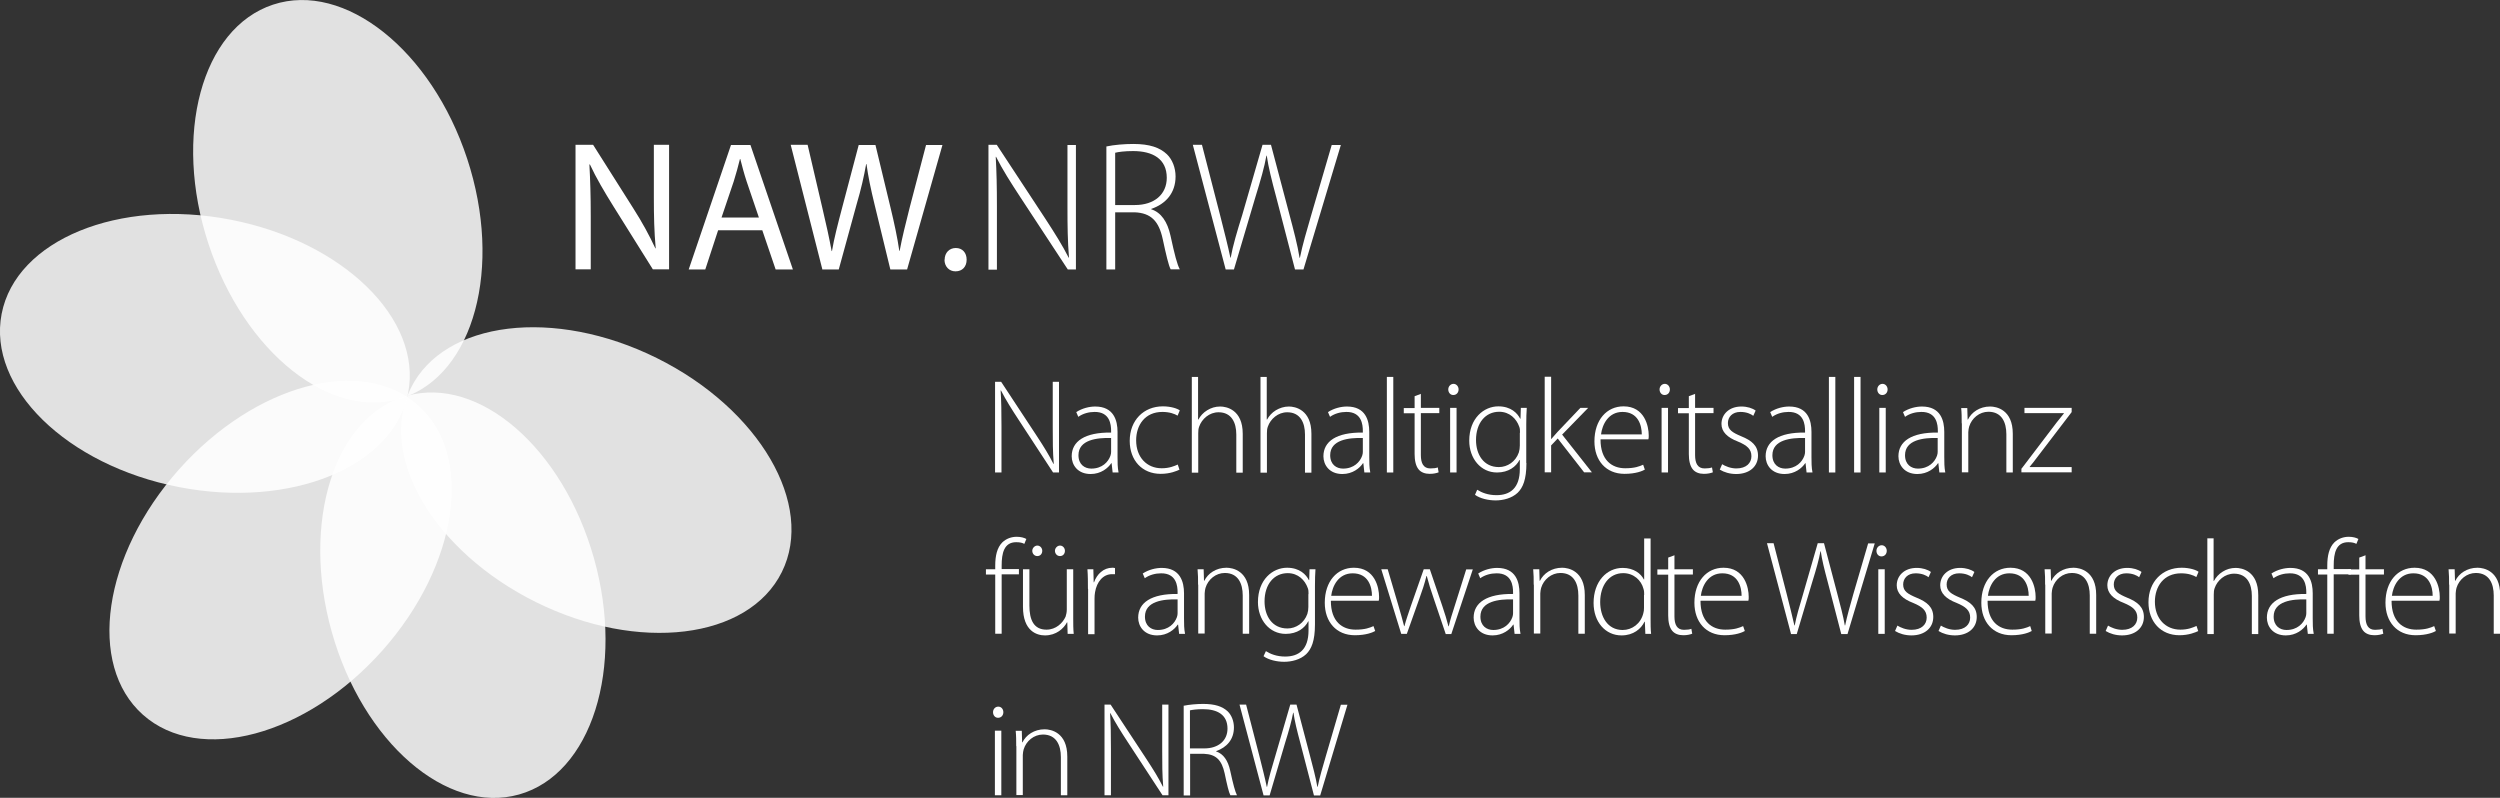
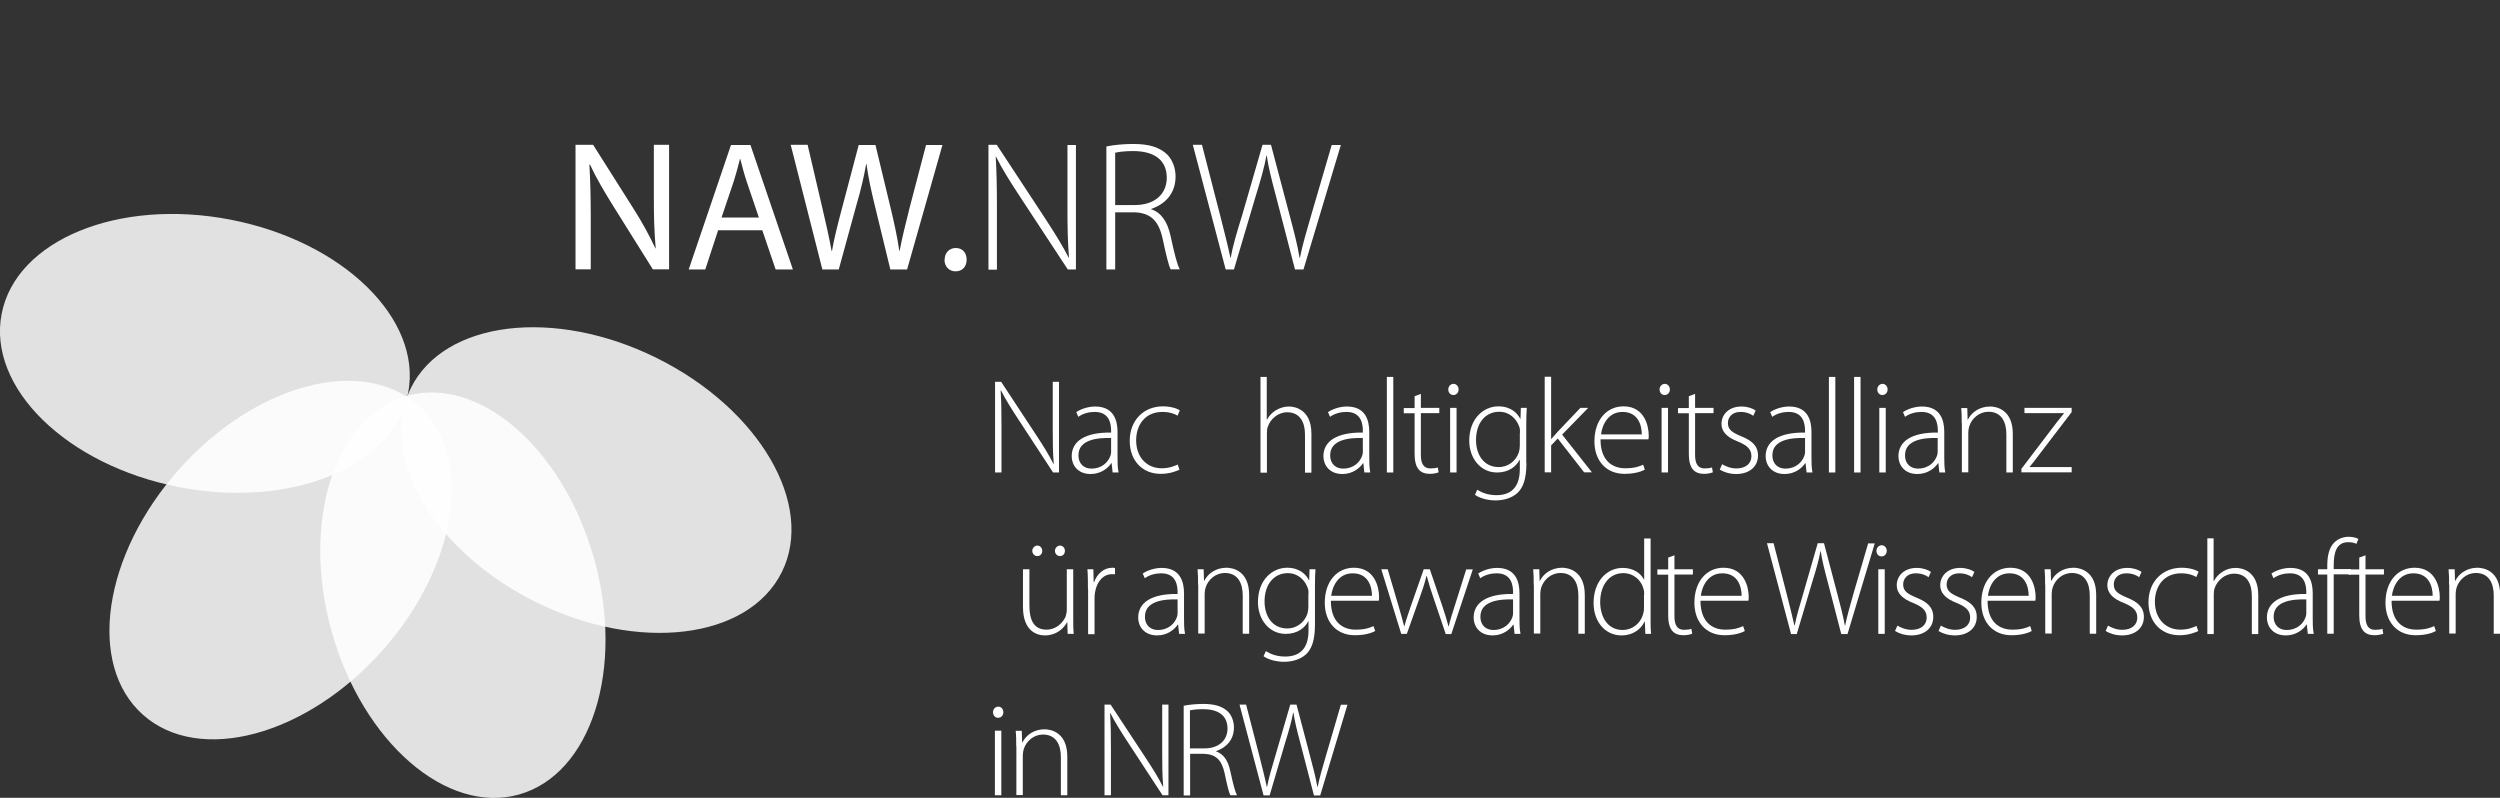
<svg xmlns="http://www.w3.org/2000/svg" id="Ebene_1" viewBox="0 0 147.78 47.16">
  <rect x="0" y="0" width="147.78" height="47.16" fill="#333333" stroke="none" />
  <defs>
    <style>
      .cls-1 {
        opacity: .85;
      }

      .cls-1, .cls-2 {
        fill: #fff;
      }
    </style>
  </defs>
-   <ellipse class="cls-1" cx="19.97" cy="11.9" rx="8.05" ry="12.24" transform="translate(-2.72 6.84) rotate(-18.22)" />
  <ellipse class="cls-1" cx="12.11" cy="20.89" rx="8.05" ry="12.24" transform="translate(-10.71 28.78) rotate(-78.97)" />
  <ellipse class="cls-1" cx="16.59" cy="33.1" rx="12.24" ry="8.05" transform="translate(-19.17 23.5) rotate(-48.34)" />
  <ellipse class="cls-1" cx="27.36" cy="35.18" rx="8.05" ry="12.24" transform="translate(-8.52 8.75) rotate(-15.75)" />
  <ellipse class="cls-1" cx="35.25" cy="28.38" rx="8.05" ry="12.24" transform="translate(-5.84 47.34) rotate(-63.61)" />
  <g>
    <path class="cls-2" d="M34.02,15.92v-7.36h1.04l2.36,3.73c.55.86.97,1.64,1.32,2.39h.02c-.09-.99-.11-1.89-.11-3.04v-3.08h.9v7.36h-.96l-2.34-3.74c-.51-.82-1.01-1.66-1.38-2.46h-.03c.05.94.08,1.82.08,3.05v3.15h-.9Z" />
    <path class="cls-2" d="M42.45,13.61l-.76,2.32h-.98l2.5-7.36h1.15l2.51,7.36h-1.02l-.79-2.32h-2.61ZM44.86,12.86l-.72-2.12c-.16-.48-.27-.92-.38-1.34h-.02c-.11.44-.23.89-.37,1.33l-.72,2.13h2.22Z" />
    <path class="cls-2" d="M48.61,15.92l-1.87-7.36h1l.87,3.73c.22.92.42,1.84.55,2.55h.02c.12-.73.35-1.61.6-2.56l.98-3.71h.99l.9,3.74c.21.87.4,1.75.51,2.52h.02c.15-.81.36-1.63.59-2.55l.97-3.71h.97l-2.09,7.36h-.99l-.93-3.83c-.23-.94-.38-1.66-.48-2.4h-.02c-.13.73-.29,1.45-.57,2.4l-1.05,3.83h-.99Z" />
    <path class="cls-2" d="M55.84,15.35c0-.4.27-.69.66-.69s.64.28.64.69-.25.69-.66.69c-.38,0-.65-.29-.65-.69Z" />
    <path class="cls-2" d="M58.43,15.92v-7.36h.49l2.86,4.35c.6.92,1.03,1.61,1.39,2.32h.02c-.08-1.01-.09-1.85-.09-2.99v-3.67h.5v7.36h-.48l-2.81-4.28c-.55-.84-1.05-1.62-1.43-2.38h-.02c.05.92.07,1.72.07,2.94v3.73h-.5Z" />
    <path class="cls-2" d="M65.39,8.66c.46-.1,1.08-.15,1.6-.15.96,0,1.57.21,1.99.61.32.31.51.8.51,1.31,0,.99-.59,1.63-1.44,1.92v.02c.59.19.96.74,1.14,1.56.25,1.15.39,1.69.55,1.99h-.54c-.12-.22-.27-.86-.47-1.79-.23-1.06-.69-1.54-1.66-1.58h-1.15v3.38h-.52v-7.27ZM65.92,12.12h1.17c1.14,0,1.88-.63,1.88-1.61,0-1.12-.83-1.58-1.99-1.58-.5,0-.87.05-1.06.1v3.09Z" />
    <path class="cls-2" d="M72.45,15.92l-1.94-7.36h.54l1.07,4.15c.24.95.47,1.84.61,2.52h.02c.12-.69.38-1.56.68-2.52l1.2-4.15h.5l1.09,4.12c.24.9.48,1.8.6,2.56h.02c.16-.8.4-1.59.67-2.53l1.21-4.14h.54l-2.21,7.36h-.5l-1.1-4.24c-.29-1.08-.47-1.8-.57-2.49h-.02c-.12.68-.33,1.41-.66,2.48l-1.26,4.25h-.49Z" />
  </g>
  <g>
    <path class="cls-2" d="M58.82,27.93v-5.36h.36l2.08,3.16c.44.67.75,1.17,1.01,1.69h.02c-.06-.73-.06-1.34-.06-2.18v-2.67h.37v5.36h-.35l-2.04-3.12c-.4-.61-.76-1.18-1.04-1.73h-.02c.04.67.05,1.25.05,2.14v2.71h-.37Z" />
    <path class="cls-2" d="M66.06,27.02c0,.3,0,.61.06.91h-.35l-.06-.55h-.02c-.19.29-.61.64-1.22.64-.77,0-1.12-.54-1.12-1.05,0-.88.77-1.42,2.33-1.4v-.1c0-.37-.07-1.13-.98-1.12-.33,0-.68.09-.96.29l-.12-.28c.35-.23.78-.33,1.12-.33,1.1,0,1.32.83,1.32,1.5v1.49ZM65.68,25.89c-.83-.02-1.93.1-1.93,1.02,0,.55.37.79.76.79.64,0,1-.39,1.13-.76.03-.08.04-.17.04-.23v-.82Z" />
    <path class="cls-2" d="M69.73,27.76c-.17.08-.56.25-1.12.25-1.1,0-1.83-.8-1.83-1.95,0-1.22.83-2.04,1.96-2.04.47,0,.86.13,1,.24l-.13.31c-.18-.11-.48-.22-.9-.22-1.03,0-1.55.78-1.55,1.68,0,1,.63,1.65,1.51,1.65.45,0,.75-.13.95-.22l.1.3Z" />
-     <path class="cls-2" d="M70.44,22.28h.38v2.52h.02c.11-.21.29-.41.52-.55s.48-.22.77-.22c.36,0,1.33.18,1.33,1.61v2.3h-.38v-2.26c0-.68-.27-1.31-1.05-1.31-.54,0-.99.39-1.15.86-.04.12-.05.22-.05.38v2.33h-.38v-5.65Z" />
    <path class="cls-2" d="M74.5,22.28h.38v2.52h.02c.11-.21.29-.41.52-.55.22-.13.48-.22.77-.22.36,0,1.33.18,1.33,1.61v2.3h-.38v-2.26c0-.68-.27-1.31-1.05-1.31-.54,0-.99.39-1.15.86-.04.12-.05.22-.05.38v2.33h-.38v-5.65Z" />
    <path class="cls-2" d="M80.94,27.02c0,.3,0,.61.06.91h-.35l-.06-.55h-.02c-.19.29-.61.64-1.22.64-.77,0-1.12-.54-1.12-1.05,0-.88.77-1.42,2.33-1.4v-.1c0-.37-.07-1.13-.98-1.12-.33,0-.68.09-.96.29l-.12-.28c.35-.23.78-.33,1.12-.33,1.11,0,1.32.83,1.32,1.5v1.49ZM80.56,25.89c-.83-.02-1.93.1-1.93,1.02,0,.55.37.79.76.79.64,0,1-.39,1.13-.76.03-.08.04-.17.04-.23v-.82Z" />
    <path class="cls-2" d="M81.98,22.28h.38v5.65h-.38v-5.65Z" />
    <path class="cls-2" d="M83.99,23.27v.84h1.09v.31h-1.09v2.48c0,.48.15.79.56.79.2,0,.34-.02.44-.06l.05.29c-.13.05-.3.09-.53.09-.28,0-.51-.09-.65-.26-.17-.2-.24-.53-.24-.91v-2.41h-.64v-.31h.64v-.7l.38-.14Z" />
    <path class="cls-2" d="M85.9,23.35c-.17,0-.29-.15-.29-.33s.14-.33.31-.33.3.15.3.33-.12.33-.31.33h0ZM85.72,27.93v-3.82h.38v3.82h-.38Z" />
    <path class="cls-2" d="M90.23,27.37c0,.98-.21,1.46-.52,1.76-.35.33-.87.45-1.3.45s-.92-.11-1.22-.33l.13-.3c.27.17.64.32,1.14.32.8,0,1.38-.41,1.38-1.54v-.54h-.02c-.2.39-.64.74-1.33.74-.96,0-1.64-.83-1.64-1.88,0-1.33.87-2.03,1.72-2.03.75,0,1.13.41,1.29.73h.02l.02-.64h.35c-.02.29-.03.59-.03.99v2.27ZM89.85,25.58c0-.14,0-.26-.05-.37-.16-.45-.56-.87-1.18-.87-.81,0-1.37.66-1.37,1.67,0,.86.45,1.6,1.35,1.6.51,0,.99-.32,1.18-.86.04-.13.06-.27.06-.41v-.76Z" />
    <path class="cls-2" d="M91.68,25.95h.02c.1-.12.25-.29.37-.42l1.35-1.42h.46l-1.54,1.58,1.76,2.23h-.46l-1.56-2-.39.41v1.59h-.38v-5.65h.38v3.67Z" />
    <path class="cls-2" d="M94.61,25.98c0,1.22.67,1.7,1.46,1.7.56,0,.84-.11,1.06-.21l.1.29c-.14.08-.53.25-1.2.25-1.1,0-1.78-.79-1.78-1.92,0-1.27.73-2.07,1.72-2.07,1.25,0,1.49,1.18,1.49,1.72,0,.1,0,.16-.02.23h-2.81ZM97.05,25.68c0-.53-.21-1.33-1.14-1.33-.84,0-1.2.75-1.27,1.33h2.41Z" />
    <path class="cls-2" d="M98.39,23.35c-.17,0-.29-.15-.29-.33s.14-.33.31-.33.3.15.3.33-.12.33-.31.33h0ZM98.22,27.93v-3.82h.38v3.82h-.38Z" />
    <path class="cls-2" d="M100.2,23.27v.84h1.09v.31h-1.09v2.48c0,.48.15.79.56.79.2,0,.34-.02.44-.06l.05.29c-.13.05-.3.09-.53.09-.28,0-.51-.09-.65-.26-.17-.2-.24-.53-.24-.91v-2.41h-.64v-.31h.64v-.7l.38-.14Z" />
    <path class="cls-2" d="M101.78,27.43c.21.13.52.26.86.26.6,0,.89-.33.89-.72,0-.42-.25-.64-.8-.87-.63-.24-.97-.58-.97-1.04,0-.56.44-1.03,1.18-1.03.35,0,.65.1.84.24l-.14.31c-.13-.1-.38-.23-.76-.23-.49,0-.74.31-.74.66,0,.4.27.56.79.78.62.25.99.56.99,1.14,0,.65-.51,1.09-1.29,1.09-.37,0-.71-.1-.97-.26l.14-.32Z" />
    <path class="cls-2" d="M107.08,27.02c0,.3,0,.61.06.91h-.35l-.06-.55h-.02c-.19.29-.61.64-1.22.64-.77,0-1.12-.54-1.12-1.05,0-.88.77-1.42,2.33-1.4v-.1c0-.37-.07-1.13-.98-1.12-.33,0-.68.09-.96.29l-.12-.28c.35-.23.78-.33,1.12-.33,1.11,0,1.32.83,1.32,1.5v1.49ZM106.7,25.89c-.83-.02-1.93.1-1.93,1.02,0,.55.37.79.76.79.64,0,1-.39,1.13-.76.03-.08.04-.17.04-.23v-.82Z" />
    <path class="cls-2" d="M108.11,22.28h.38v5.65h-.38v-5.65Z" />
    <path class="cls-2" d="M109.6,22.28h.38v5.65h-.38v-5.65Z" />
    <path class="cls-2" d="M111.26,23.35c-.17,0-.29-.15-.29-.33s.14-.33.31-.33.3.15.3.33-.12.33-.31.33h0ZM111.09,27.93v-3.82h.38v3.82h-.38Z" />
    <path class="cls-2" d="M114.93,27.02c0,.3,0,.61.06.91h-.35l-.06-.55h-.02c-.19.29-.61.64-1.22.64-.77,0-1.12-.54-1.12-1.05,0-.88.77-1.42,2.33-1.4v-.1c0-.37-.07-1.13-.98-1.12-.33,0-.68.09-.96.29l-.12-.28c.35-.23.78-.33,1.12-.33,1.11,0,1.32.83,1.32,1.5v1.49ZM114.54,25.89c-.83-.02-1.93.1-1.93,1.02,0,.55.37.79.76.79.64,0,1-.39,1.13-.76.03-.08.04-.17.04-.23v-.82Z" />
    <path class="cls-2" d="M115.96,25.03c0-.35,0-.61-.03-.91h.36l.02.68h.02c.21-.43.69-.77,1.31-.77.37,0,1.34.18,1.34,1.61v2.29h-.38v-2.26c0-.7-.27-1.33-1.06-1.33-.53,0-.99.38-1.14.88-.02.09-.05.21-.05.33v2.37h-.38v-2.9Z" />
    <path class="cls-2" d="M119.5,27.7l2.06-2.71c.14-.18.29-.37.44-.55v-.02h-2.33v-.31h2.79v.25s-2.07,2.71-2.07,2.71c-.13.17-.26.35-.41.52v.02h2.48v.31h-2.97v-.23Z" />
-     <path class="cls-2" d="M58.83,37.47v-3.51h-.55v-.31h.55v-.21c0-.59.11-1.07.42-1.38.24-.23.55-.33.85-.33.25,0,.45.06.57.13l-.12.29c-.11-.06-.25-.1-.48-.1-.72,0-.86.65-.86,1.38v.21h1.02v.31h-1.02v3.51h-.38Z" />
    <path class="cls-2" d="M63.44,36.54c0,.33,0,.64.03.93h-.36l-.02-.68h-.02c-.19.36-.63.77-1.3.77-.48,0-1.3-.25-1.3-1.69v-2.22h.38v2.15c0,.83.25,1.42,1.01,1.42.56,0,.96-.39,1.13-.77.04-.12.07-.27.07-.42v-2.38h.38v2.89ZM61.31,32.87c-.17,0-.29-.15-.29-.31s.14-.31.3-.31.29.14.29.31-.11.31-.29.31h-.02ZM62.65,32.87c-.17,0-.29-.15-.29-.31s.14-.31.3-.31.29.14.29.31-.11.31-.29.31h-.02Z" />
    <path class="cls-2" d="M64.31,34.8c0-.38,0-.77-.03-1.15h.35l.02.77h.02c.17-.48.56-.86,1.08-.86.06,0,.11,0,.16.02v.36c-.06,0-.11,0-.18,0-.52,0-.9.45-1,1.07-.02.11-.03.24-.03.37v2.11h-.38v-2.67Z" />
    <path class="cls-2" d="M69.99,36.56c0,.3,0,.61.06.91h-.35l-.06-.55h-.02c-.19.29-.61.64-1.22.64-.77,0-1.12-.54-1.12-1.05,0-.88.77-1.42,2.33-1.4v-.1c0-.37-.07-1.13-.98-1.12-.33,0-.68.09-.96.29l-.12-.28c.35-.23.78-.33,1.12-.33,1.1,0,1.32.83,1.32,1.5v1.49ZM69.61,35.43c-.83-.02-1.93.1-1.93,1.02,0,.55.37.79.76.79.64,0,1-.39,1.13-.76.03-.08.04-.17.04-.23v-.82Z" />
    <path class="cls-2" d="M70.82,34.57c0-.35,0-.61-.03-.92h.36l.02.68h.02c.21-.43.69-.77,1.31-.77.37,0,1.34.18,1.34,1.61v2.29h-.38v-2.26c0-.7-.27-1.33-1.06-1.33-.53,0-.99.38-1.14.88-.02.09-.05.21-.05.33v2.37h-.38v-2.9Z" />
    <path class="cls-2" d="M77.73,36.91c0,.98-.21,1.46-.52,1.76-.35.33-.87.45-1.3.45s-.92-.11-1.22-.33l.14-.3c.27.17.64.32,1.14.32.8,0,1.38-.41,1.38-1.54v-.54h-.02c-.2.39-.64.74-1.33.74-.96,0-1.64-.83-1.64-1.88,0-1.33.87-2.03,1.72-2.03.75,0,1.13.41,1.29.73h.02l.02-.64h.35c-.02.29-.03.59-.03.99v2.27ZM77.35,35.12c0-.14,0-.26-.05-.37-.16-.45-.56-.87-1.18-.87-.81,0-1.37.66-1.37,1.67,0,.86.45,1.6,1.35,1.6.51,0,.99-.32,1.18-.86.04-.13.06-.27.06-.41v-.76Z" />
    <path class="cls-2" d="M78.67,35.52c0,1.22.67,1.7,1.46,1.7.56,0,.84-.11,1.06-.21l.1.29c-.14.08-.53.25-1.2.25-1.1,0-1.78-.79-1.78-1.92,0-1.27.73-2.07,1.72-2.07,1.25,0,1.49,1.18,1.49,1.72,0,.1,0,.16-.02.23h-2.81ZM81.1,35.22c0-.53-.21-1.33-1.14-1.33-.84,0-1.2.75-1.27,1.33h2.41Z" />
    <path class="cls-2" d="M82.03,33.65l.64,2.17c.13.45.24.83.33,1.19h.02c.09-.35.23-.75.38-1.19l.76-2.17h.36l.73,2.15c.16.47.28.86.37,1.22h.02c.08-.36.2-.74.35-1.2l.68-2.16h.39l-1.27,3.82h-.33l-.72-2.13c-.16-.46-.29-.87-.4-1.3h-.02c-.11.45-.25.87-.41,1.31l-.75,2.11h-.33l-1.18-3.82h.39Z" />
    <path class="cls-2" d="M89.82,36.56c0,.3,0,.61.06.91h-.35l-.06-.55h-.02c-.19.29-.61.64-1.22.64-.77,0-1.12-.54-1.12-1.05,0-.88.77-1.42,2.33-1.4v-.1c0-.37-.07-1.13-.98-1.12-.33,0-.68.09-.96.29l-.12-.28c.35-.23.78-.33,1.12-.33,1.11,0,1.32.83,1.32,1.5v1.49ZM89.44,35.43c-.83-.02-1.93.1-1.93,1.02,0,.55.37.79.76.79.64,0,1-.39,1.13-.76.03-.08.04-.17.04-.23v-.82Z" />
    <path class="cls-2" d="M90.66,34.57c0-.35,0-.61-.03-.92h.36l.02.68h.02c.21-.43.69-.77,1.31-.77.37,0,1.34.18,1.34,1.61v2.29h-.38v-2.26c0-.7-.27-1.33-1.06-1.33-.53,0-.99.38-1.14.88-.02.09-.05.21-.05.33v2.37h-.38v-2.9Z" />
    <path class="cls-2" d="M97.57,31.82v4.77c0,.28,0,.61.03.88h-.34l-.03-.72h-.02c-.2.42-.65.81-1.36.81-.95,0-1.65-.79-1.65-1.92,0-1.27.78-2.07,1.72-2.07.66,0,1.08.34,1.25.68h.02v-2.42h.38ZM97.19,35.16c0-.1,0-.24-.04-.35-.13-.51-.58-.93-1.2-.93-.83,0-1.36.72-1.36,1.71,0,.86.43,1.65,1.33,1.65.55,0,1.07-.37,1.22-.99.03-.09.04-.2.04-.32v-.76Z" />
    <path class="cls-2" d="M98.98,32.81v.84h1.09v.31h-1.09v2.48c0,.48.15.79.56.79.2,0,.34-.02.44-.06l.05.29c-.13.05-.3.09-.53.09-.28,0-.51-.09-.65-.26-.17-.2-.24-.53-.24-.91v-2.41h-.64v-.31h.64v-.7l.38-.14Z" />
    <path class="cls-2" d="M100.52,35.52c0,1.22.67,1.7,1.46,1.7.56,0,.84-.11,1.06-.21l.1.29c-.14.08-.53.25-1.2.25-1.1,0-1.78-.79-1.78-1.92,0-1.27.73-2.07,1.72-2.07,1.25,0,1.49,1.18,1.49,1.72,0,.1,0,.16-.02.23h-2.81ZM102.95,35.22c0-.53-.21-1.33-1.14-1.33-.84,0-1.2.75-1.27,1.33h2.41Z" />
    <path class="cls-2" d="M105.87,37.47l-1.42-5.36h.39l.78,3.02c.17.69.34,1.33.45,1.84h.02c.09-.5.28-1.14.49-1.84l.87-3.02h.37l.79,3c.17.65.35,1.31.44,1.86h.02c.12-.58.29-1.16.48-1.84l.88-3.01h.39l-1.61,5.36h-.37l-.8-3.08c-.21-.79-.34-1.31-.41-1.81h-.02c-.09.49-.24,1.03-.48,1.8l-.92,3.09h-.36Z" />
    <path class="cls-2" d="M111.21,32.89c-.17,0-.29-.15-.29-.33s.14-.33.31-.33.3.15.3.33-.12.33-.31.33h0ZM111.03,37.47v-3.82h.38v3.82h-.38Z" />
    <path class="cls-2" d="M112.14,36.97c.21.13.52.26.86.26.6,0,.89-.33.89-.72,0-.42-.25-.64-.8-.87-.63-.24-.97-.58-.97-1.04,0-.56.44-1.03,1.18-1.03.35,0,.65.1.84.24l-.14.31c-.13-.1-.38-.23-.76-.23-.49,0-.74.31-.74.66,0,.4.27.56.79.78.62.25.99.56.99,1.14,0,.65-.51,1.09-1.29,1.09-.37,0-.71-.1-.97-.26l.14-.32Z" />
    <path class="cls-2" d="M114.71,36.97c.21.13.52.26.86.26.6,0,.89-.33.89-.72,0-.42-.25-.64-.8-.87-.63-.24-.97-.58-.97-1.04,0-.56.44-1.03,1.18-1.03.35,0,.65.1.84.24l-.14.31c-.13-.1-.38-.23-.76-.23-.49,0-.74.31-.74.66,0,.4.27.56.79.78.62.25.99.56.99,1.14,0,.65-.51,1.09-1.29,1.09-.37,0-.71-.1-.97-.26l.14-.32Z" />
    <path class="cls-2" d="M117.49,35.52c0,1.22.67,1.7,1.46,1.7.56,0,.84-.11,1.06-.21l.09.29c-.14.08-.53.25-1.2.25-1.1,0-1.78-.79-1.78-1.92,0-1.27.73-2.07,1.72-2.07,1.25,0,1.49,1.18,1.49,1.72,0,.1,0,.16-.02.23h-2.81ZM119.92,35.22c0-.53-.21-1.33-1.14-1.33-.84,0-1.2.75-1.27,1.33h2.41Z" />
    <path class="cls-2" d="M120.89,34.57c0-.35,0-.61-.03-.92h.36l.02.68h.02c.21-.43.69-.77,1.31-.77.37,0,1.34.18,1.34,1.61v2.29h-.38v-2.26c0-.7-.27-1.33-1.06-1.33-.53,0-.99.38-1.14.88-.02.09-.05.21-.05.33v2.37h-.38v-2.9Z" />
    <path class="cls-2" d="M124.59,36.97c.21.13.52.26.86.26.6,0,.89-.33.89-.72,0-.42-.25-.64-.8-.87-.63-.24-.97-.58-.97-1.04,0-.56.44-1.03,1.18-1.03.35,0,.65.1.84.24l-.14.31c-.13-.1-.38-.23-.76-.23-.49,0-.74.31-.74.66,0,.4.27.56.79.78.62.25.99.56.99,1.14,0,.65-.51,1.09-1.29,1.09-.37,0-.71-.1-.97-.26l.14-.32Z" />
    <path class="cls-2" d="M129.95,37.3c-.17.08-.56.25-1.12.25-1.1,0-1.83-.8-1.83-1.95,0-1.22.83-2.04,1.96-2.04.47,0,.86.13,1,.24l-.13.31c-.18-.11-.48-.22-.9-.22-1.03,0-1.55.78-1.55,1.68,0,1,.63,1.65,1.51,1.65.45,0,.75-.13.95-.22l.1.3Z" />
    <path class="cls-2" d="M130.47,31.82h.38v2.52h.02c.11-.21.29-.41.52-.55.22-.14.48-.22.77-.22.36,0,1.33.18,1.33,1.61v2.3h-.38v-2.26c0-.68-.27-1.31-1.05-1.31-.54,0-.99.39-1.15.86-.04.12-.05.22-.05.38v2.33h-.38v-5.65Z" />
    <path class="cls-2" d="M136.71,36.56c0,.3,0,.61.06.91h-.35l-.06-.55h-.02c-.19.29-.61.64-1.22.64-.77,0-1.12-.54-1.12-1.05,0-.88.77-1.42,2.33-1.4v-.1c0-.37-.07-1.13-.98-1.12-.33,0-.68.09-.96.29l-.12-.28c.35-.23.78-.33,1.12-.33,1.11,0,1.32.83,1.32,1.5v1.49ZM136.33,35.43c-.83-.02-1.93.1-1.93,1.02,0,.55.37.79.76.79.64,0,1-.39,1.13-.76.03-.08.04-.17.04-.23v-.82Z" />
    <path class="cls-2" d="M137.57,37.47v-3.51h-.55v-.31h.55v-.21c0-.59.11-1.07.42-1.38.24-.23.55-.33.85-.33.25,0,.45.06.57.13l-.12.29c-.11-.06-.25-.1-.48-.1-.72,0-.86.65-.86,1.38v.21h1.02v.31h-1.02v3.51h-.38Z" />
    <path class="cls-2" d="M139.83,32.81v.84h1.09v.31h-1.09v2.48c0,.48.15.79.56.79.2,0,.34-.02.44-.06l.05.29c-.13.05-.3.09-.53.09-.28,0-.51-.09-.65-.26-.17-.2-.24-.53-.24-.91v-2.41h-.64v-.31h.64v-.7l.38-.14Z" />
    <path class="cls-2" d="M141.37,35.52c0,1.22.67,1.7,1.46,1.7.56,0,.84-.11,1.06-.21l.1.29c-.14.08-.53.25-1.2.25-1.1,0-1.78-.79-1.78-1.92,0-1.27.73-2.07,1.72-2.07,1.25,0,1.49,1.18,1.49,1.72,0,.1,0,.16-.02.23h-2.81ZM143.8,35.22c0-.53-.21-1.33-1.14-1.33-.84,0-1.2.75-1.27,1.33h2.41Z" />
    <path class="cls-2" d="M144.77,34.57c0-.35,0-.61-.03-.92h.36l.02.68h.02c.21-.43.69-.77,1.31-.77.37,0,1.34.18,1.34,1.61v2.29h-.38v-2.26c0-.7-.27-1.33-1.06-1.33-.53,0-.99.38-1.14.88-.02.09-.05.21-.05.33v2.37h-.38v-2.9Z" />
    <path class="cls-2" d="M58.99,42.43c-.17,0-.29-.15-.29-.33s.13-.33.31-.33.3.15.3.33-.12.33-.31.33h0ZM58.81,47.01v-3.82h.38v3.82h-.38Z" />
    <path class="cls-2" d="M60.07,44.11c0-.35,0-.61-.03-.91h.36l.02.68h.02c.21-.43.69-.77,1.31-.77.37,0,1.34.18,1.34,1.61v2.29h-.38v-2.26c0-.7-.27-1.33-1.06-1.33-.53,0-.99.38-1.14.88-.02.09-.05.21-.05.33v2.37h-.38v-2.9Z" />
    <path class="cls-2" d="M65.29,47.01v-5.36h.36l2.08,3.16c.44.67.75,1.17,1.01,1.69h.02c-.06-.73-.06-1.34-.06-2.18v-2.67h.37v5.36h-.35l-2.04-3.12c-.4-.61-.76-1.18-1.04-1.73h-.02c.04.67.05,1.25.05,2.14v2.71h-.37Z" />
    <path class="cls-2" d="M69.96,41.72c.33-.07.79-.11,1.16-.11.7,0,1.14.15,1.45.44.23.22.37.58.37.95,0,.72-.43,1.18-1.05,1.4v.02c.43.14.7.54.83,1.14.18.83.29,1.23.4,1.45h-.39c-.09-.16-.2-.63-.34-1.3-.17-.77-.5-1.12-1.21-1.15h-.83v2.46h-.38v-5.29ZM70.34,44.24h.85c.83,0,1.37-.46,1.37-1.17,0-.82-.6-1.15-1.45-1.15-.37,0-.64.04-.77.07v2.25Z" />
    <path class="cls-2" d="M74.69,47.01l-1.42-5.36h.39l.78,3.02c.17.69.34,1.33.44,1.84h.02c.09-.5.28-1.14.49-1.84l.88-3.02h.37l.79,3c.17.65.35,1.31.44,1.86h.02c.12-.58.29-1.16.49-1.84l.88-3.01h.39l-1.61,5.36h-.37l-.8-3.08c-.21-.79-.34-1.31-.41-1.81h-.02c-.09.49-.24,1.03-.48,1.8l-.91,3.09h-.36Z" />
  </g>
</svg>